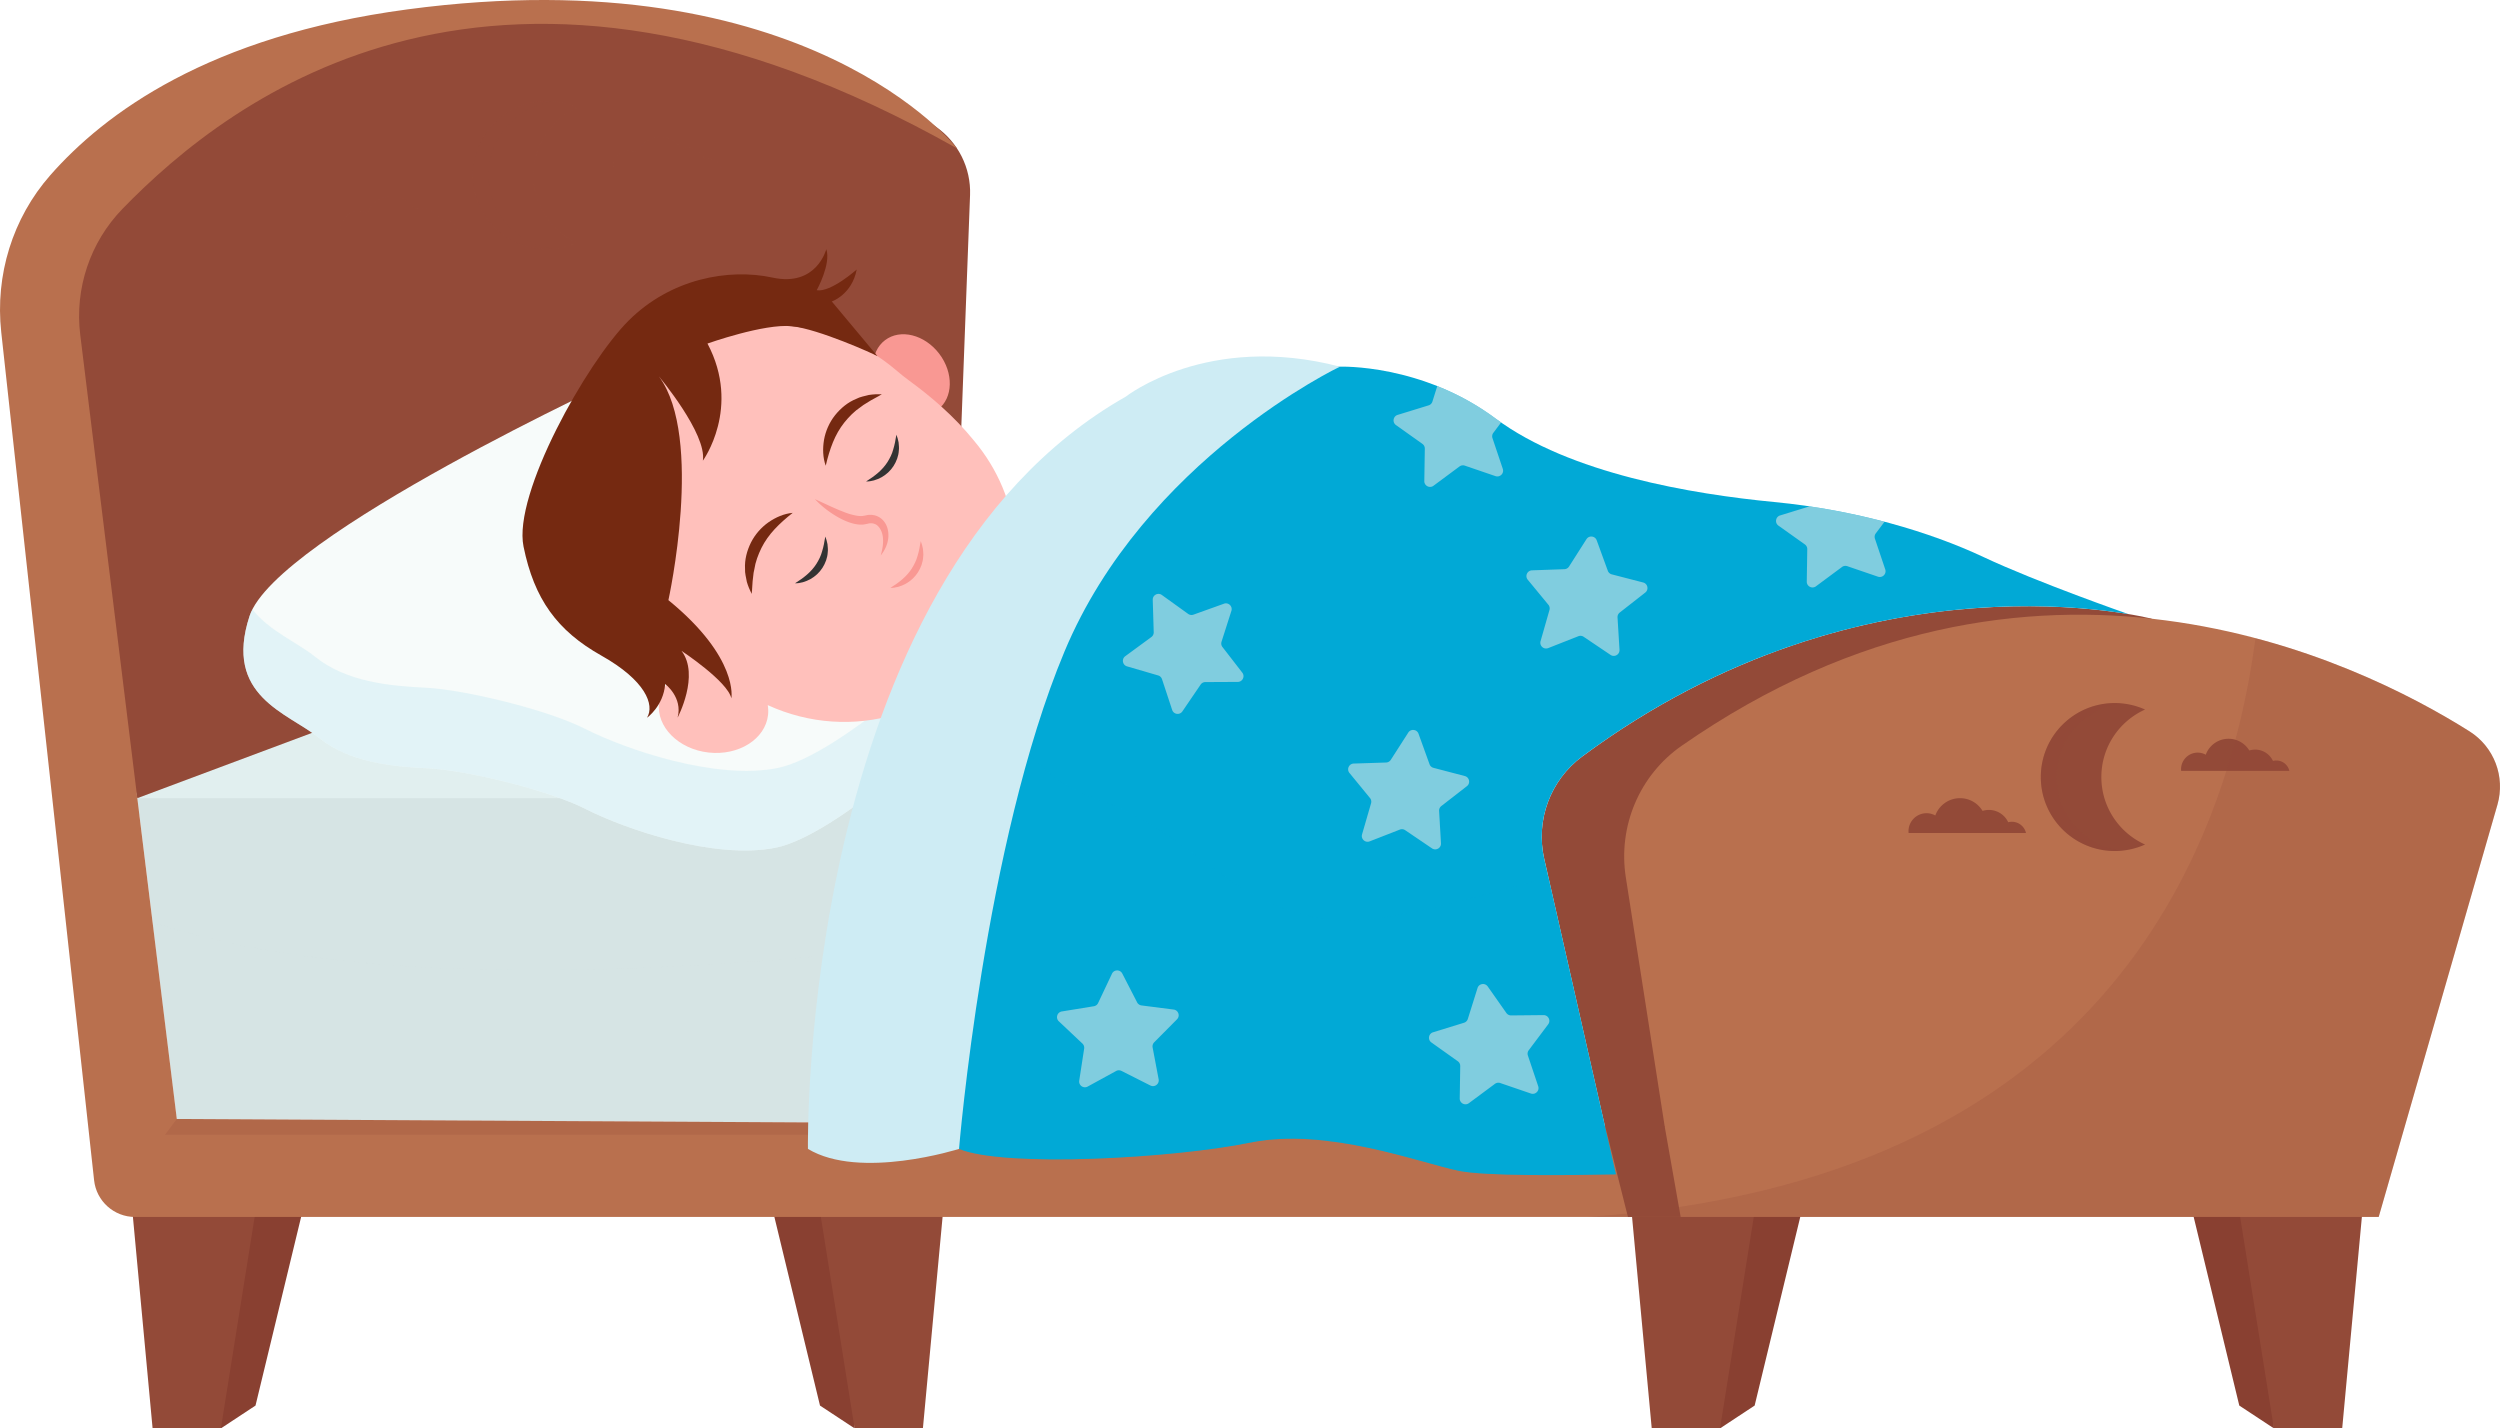
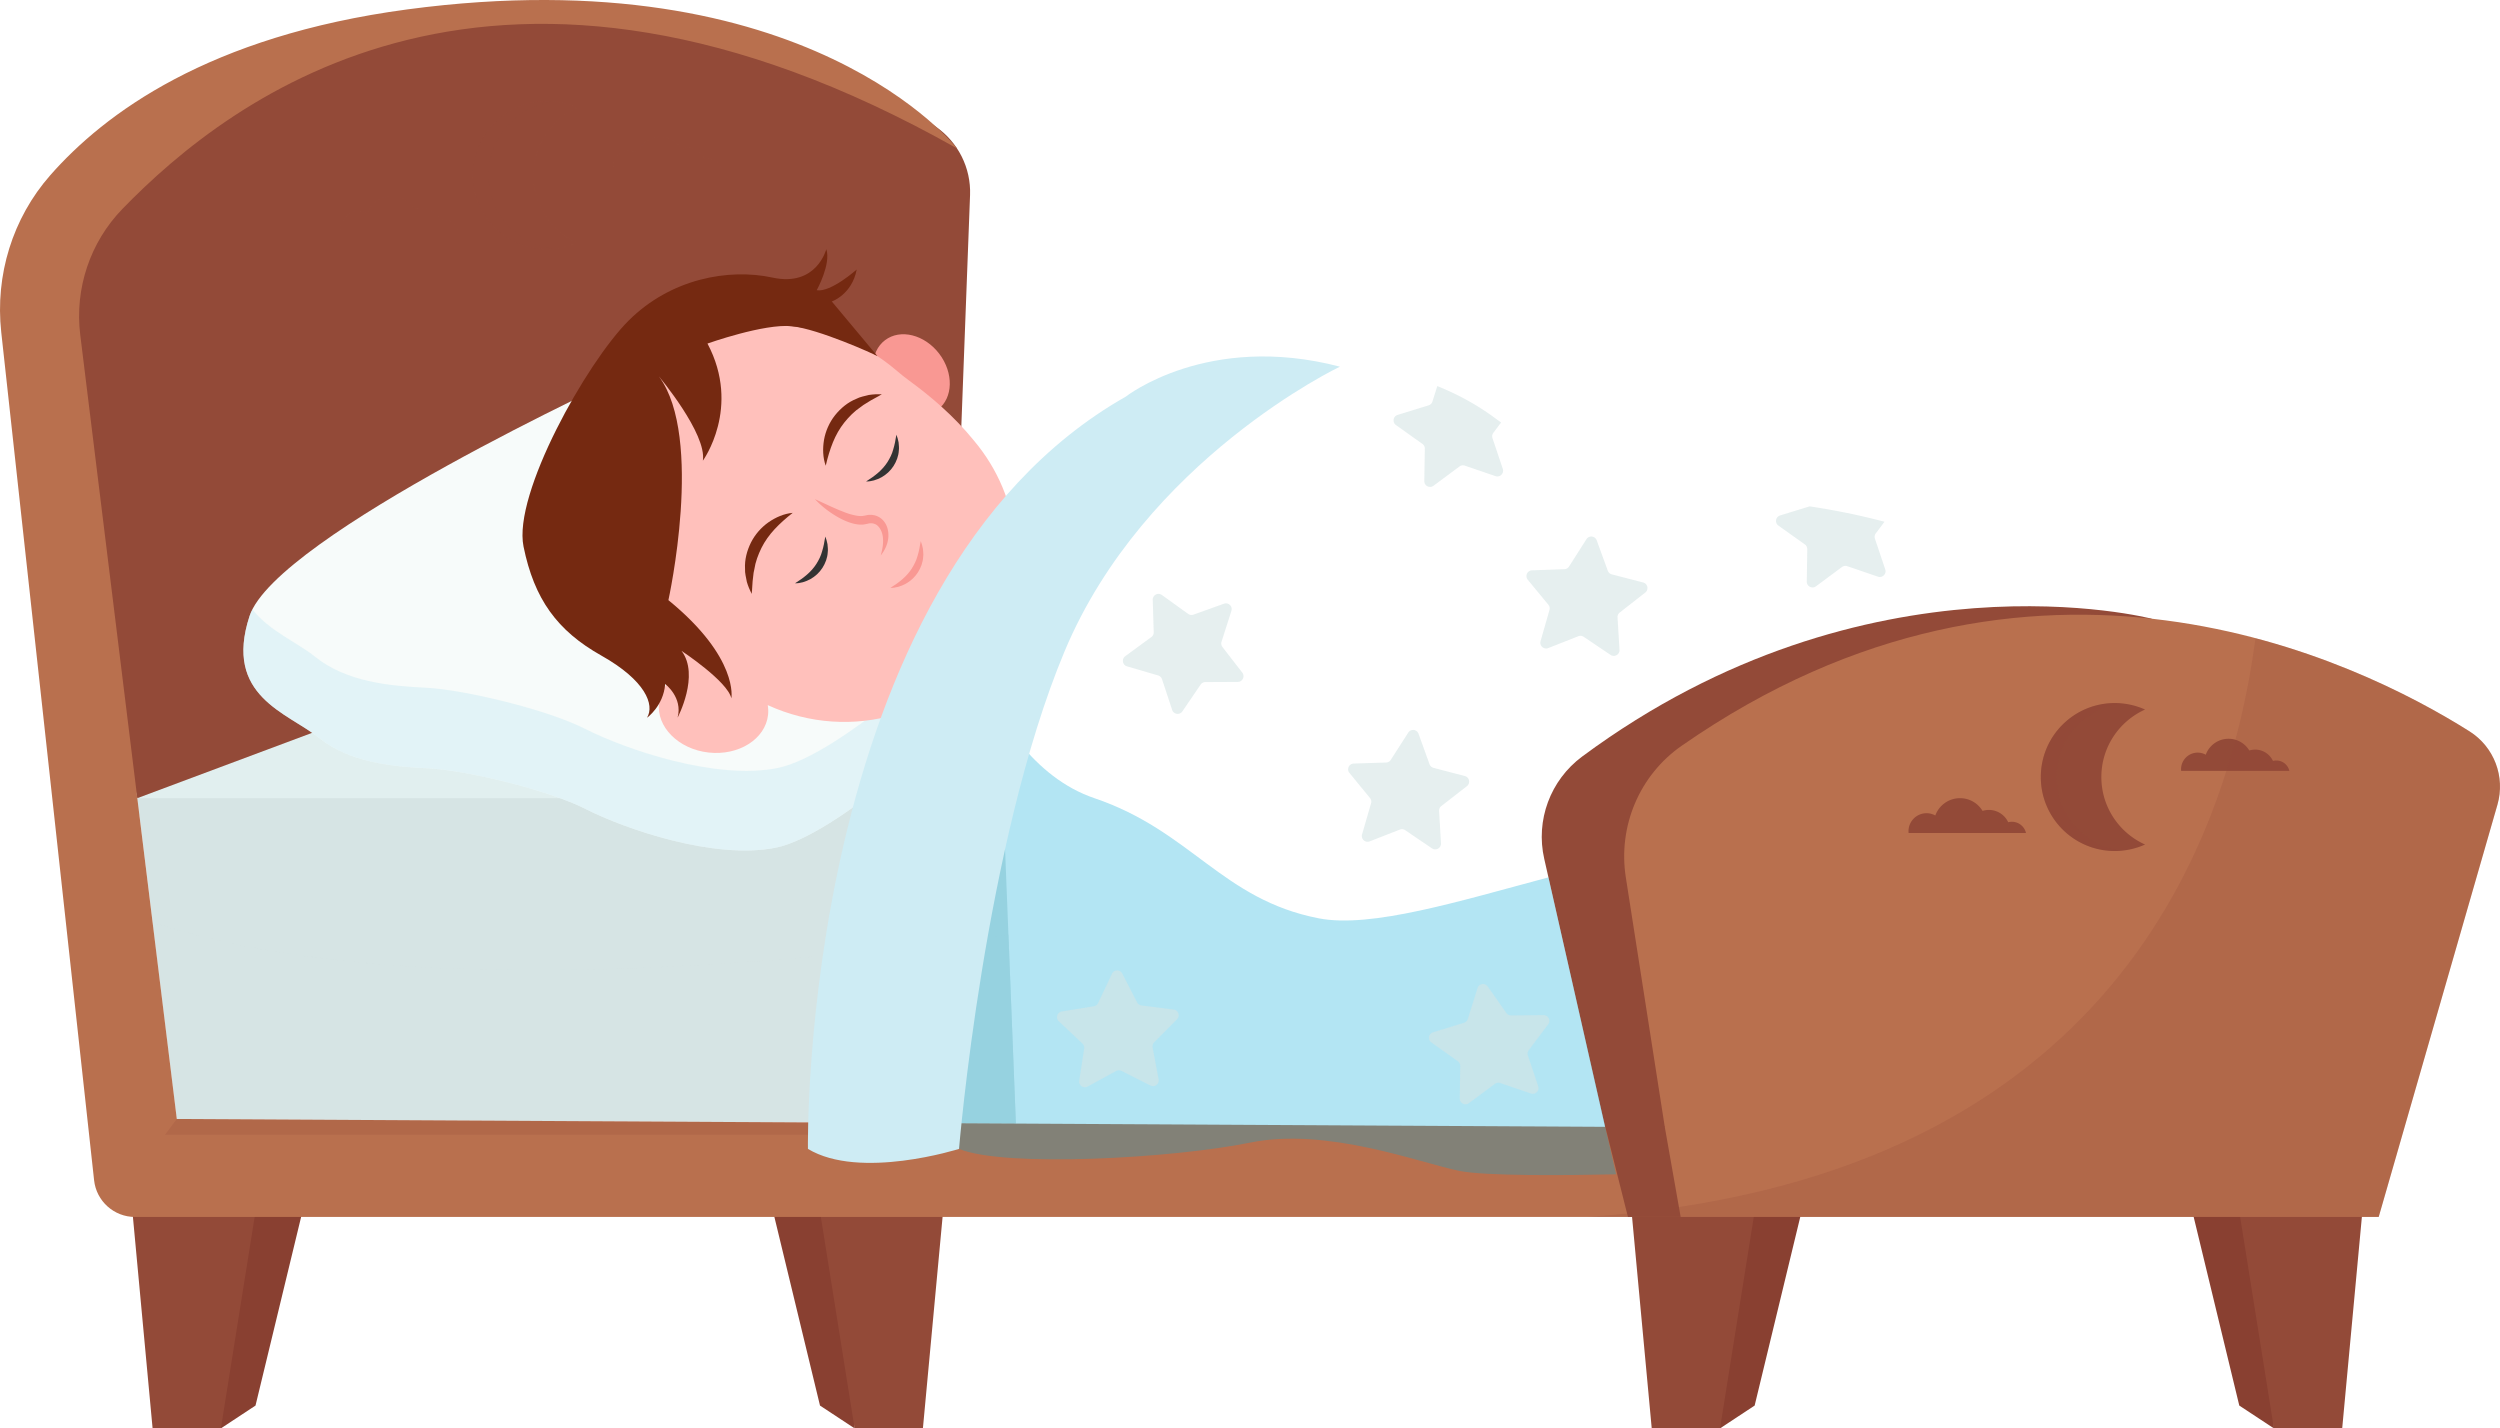
<svg xmlns="http://www.w3.org/2000/svg" xml:space="preserve" width="1665.753" height="951.739">
  <path style="fill:#894031" d="m1336.242 1845.33 38.802-160.448-61.874-7.342v182.998z" transform="translate(-167.123 -908.8)" />
  <path style="fill:#934a38" d="M1267.675 1860.538h45.495l29.889-187.192h-92.809z" transform="translate(-167.123 -908.8)" />
  <path style="fill:#894031" d="m1659.162 1845.33-38.801-160.448 61.873-7.342v182.998z" transform="translate(-167.123 -908.8)" />
  <path style="fill:#934a38" d="M1727.731 1860.538h-45.497l-29.887-187.192h92.809z" transform="translate(-167.123 -908.8)" />
  <path style="fill:#894031" d="m713.486 1845.33-38.801-160.448 61.872-7.342v182.998z" transform="translate(-167.123 -908.8)" />
  <path style="fill:#934a38" d="M782.055 1860.538h-45.498l-29.887-187.192h92.809z" transform="translate(-167.123 -908.8)" />
  <path style="fill:#894031" d="m337.366 1845.33 38.801-160.448-61.873-7.342v182.998z" transform="translate(-167.123 -908.8)" />
  <path style="fill:#934a38" d="M268.798 1860.538h45.496l29.888-187.192h-92.809z" transform="translate(-167.123 -908.8)" />
  <path style="fill:#e1efef" d="M242.722 1440.621c3.146-4.887 217.865-89.046 217.865-89.046l187.191 87.304-35.393 98.25s-296.517-45.552-300.449-49.485c-3.934-3.933-69.214-47.023-69.214-47.023z" transform="translate(-167.123 -908.8)" />
  <path style="fill:#934a38" d="m813.471 1038.776-11.536 305.722-336.63 18.877-206.699 77.246s-78.02-352.527-73.302-357.247c4.72-4.72 78.652-92.809 83.372-95.956 4.719-3.145 142.359-55.057 147.078-55.057 4.719 0 121.911-16.516 121.911-16.516l98.316 13.372 81.798 27.527s46.267 27.703 52.695 25.955c2.76-.749 11.258 4.356 20.064 10.43 14.941 10.308 23.618 27.506 22.933 45.647z" transform="translate(-167.123 -908.8)" />
  <path style="fill:#d6e4e4" d="m284.932 1654.384 559.072 3.083-8.543-216.846H258.606z" transform="translate(-167.123 -908.8)" />
  <path style="opacity:.5;fill:#d6e4e4" d="m268.798 1523.373 16.134 131.011 559.073 3.083-4.955-125.759c-299.333 39.327-471.482 24.223-570.252-8.335z" transform="translate(-167.123 -908.8)" />
  <path style="fill:#f7fbfa" d="M584.161 1158.675s-233.266 107.121-250.762 160.611c-17.494 53.492 25.422 64.347 46.035 80.995 20.612 16.652 48.938 19.318 73.098 20.484 24.16 1.168 79.144 14.022 104.97 27.173 25.825 13.148 85.809 33.976 126.631 25.646 40.821-8.33 118.565-82.378 118.565-82.378l33.058-99.236-99.795-117.466z" transform="translate(-167.123 -908.8)" />
  <path style="opacity:.5;fill:#ceecf4" d="M805.385 1337.113s-78.693 74.949-120.012 83.383c-41.321 8.432-102.035-12.648-128.177-25.959-26.141-13.311-81.796-26.323-106.251-27.504-24.455-1.181-53.126-3.88-73.99-20.734-11.702-9.452-30.506-17.063-41.64-31.477-.782 1.521-1.442 3.017-1.916 4.464-17.495 53.492 25.422 64.347 46.035 80.995 20.612 16.652 48.938 19.318 73.098 20.484 24.159 1.168 79.144 14.022 104.97 27.173 25.825 13.148 85.809 33.976 126.631 25.646 40.82-8.33 118.565-82.378 118.565-82.378l33.058-99.236-11.013-12.964z" transform="translate(-167.123 -908.8)" />
  <path style="fill:#f99893" d="M755.887 1172.745c9.733 12.772 25.915 16.802 36.144 8.999 10.229-7.805 10.63-24.484.898-37.259-9.733-12.772-25.917-16.802-36.144-8.996-10.228 7.802-10.631 24.484-.898 37.256z" transform="translate(-167.123 -908.8)" />
  <path style="fill:#ffc0bb" d="M815.908 1202.183c-12.864-15.847-28.54-29.251-42.931-39.721-3.089-2.247-6.038-4.666-8.945-7.145-11.737-10.001-25.645-18.123-41.732-23.447-51.76-17.129-109.751 2.193-140.871 47.047-41.922 60.429-22.895 141.982 38.705 178.243-7.674 4.512-12.972 11.536-13.921 19.906-1.823 16.058 12.967 30.898 33.033 33.145 20.066 2.244 37.809-8.954 39.632-25.012.253-2.228.154-4.429-.203-6.582 55.564 25.505 121.364 6.326 150.907-45.738 22.555-39.748 19.215-91.651-13.674-130.696z" transform="translate(-167.123 -908.8)" />
  <path style="fill:#752911" d="M695.323 1250.508c-4.523 3.55-8.56 7.097-12.112 10.942-3.552 3.832-6.498 7.978-8.731 12.441-2.17 4.472-3.998 9.199-4.768 14.351-.634 2.909-.218.346-1.122 7.89-.287 2.71-.203 5.449-.641 8.376-1.271-2.543-2.397-5.232-3.206-8.025-.477-2.829-1.363-5.724-1.199-8.697-.343-5.948 1.244-12.042 3.933-17.465 2.731-5.439 6.858-10.118 11.698-13.526 4.87-3.345 10.36-5.767 16.148-6.287z" transform="translate(-167.123 -908.8)" />
  <path style="fill:#333" d="M696.824 1297.459c2.991-1.871 5.687-3.771 8.105-5.887 2.417-2.104 4.485-4.444 6.138-7.021 1.615-2.585 3.039-5.351 3.844-8.444.501-1.506.842-3.182 1.199-4.741.352-1.636.48-3.313.938-5.068.609 1.634 1.12 3.35 1.433 5.107.106 1.759.458 3.581.164 5.385-.179 3.651-1.545 7.265-3.539 10.399-2.022 3.142-4.843 5.726-8.02 7.49-3.189 1.72-6.697 2.842-10.262 2.78zM744.195 1229.606c2.989-1.868 5.685-3.771 8.104-5.887 2.417-2.106 4.485-4.443 6.139-7.023 1.616-2.584 3.039-5.351 3.845-8.444.498-1.497.841-3.179 1.198-4.737.351-1.637.479-3.316.938-5.071.609 1.636 1.121 3.349 1.433 5.105.106 1.759.458 3.581.165 5.386-.18 3.651-1.545 7.267-3.539 10.398-2.022 3.142-4.844 5.726-8.019 7.491-3.191 1.724-6.699 2.843-10.264 2.782z" transform="translate(-167.123 -908.8)" />
  <path style="fill:#f99893" d="M760.416 1300.507c2.99-1.868 5.685-3.772 8.104-5.887 2.417-2.106 4.484-4.442 6.138-7.021 1.616-2.585 3.039-5.351 3.846-8.444.498-1.498.841-3.18 1.197-4.738.352-1.637.48-3.316.938-5.071.608 1.636 1.12 3.35 1.432 5.105.106 1.759.458 3.581.166 5.386-.18 3.65-1.546 7.266-3.539 10.397-2.022 3.143-4.845 5.728-8.02 7.491-3.19 1.723-6.699 2.842-10.262 2.782z" transform="translate(-167.123 -908.8)" />
  <path style="fill:#752911" d="M717.314 1219.126c-1.982-5.461-2.112-11.459-1.142-17.282 1.038-5.827 3.53-11.543 7.304-16.321 3.775-4.729 8.628-8.748 14.162-10.957 2.627-1.407 5.624-1.831 8.393-2.599 2.873-.45 5.788-.57 8.631-.498-2.466 1.636-4.986 2.724-7.322 4.13-6.169 3.832-4.635 2.801-6.675 4.354-4.342 2.881-7.854 6.54-10.987 10.396-3.099 3.914-5.61 8.338-7.578 13.175-1.981 4.846-3.487 10.002-4.786 15.602z" transform="translate(-167.123 -908.8)" />
  <path style="fill:#f99893" d="M710.096 1241.365c4.106 4.438 8.884 8.146 14.091 11.288 2.618 1.572 5.36 2.945 8.33 4.045 2.982 1.04 6.167 1.905 9.847 1.61l1.404-.248 1.221-.243c.553-.074 1.123-.335 1.657-.301a6.697 6.697 0 0 1 3.092.339c1.997.578 3.5 2.459 4.55 4.69 2.018 4.69 1.324 10.67-.369 16.393 3.744-4.609 6.348-11.063 4.615-17.821-.824-3.289-3.098-6.697-6.704-8.282-.891-.394-1.811-.709-2.765-.818-.956-.219-1.889-.181-2.829-.154-.959-.019-1.805.288-2.71.439-.526.128-.67.114-.962.165l-.785.133c-2.247.225-4.941-.335-7.575-1.052-2.684-.68-5.307-1.854-7.999-2.875-5.324-2.258-10.628-4.811-16.109-7.308z" transform="translate(-167.123 -908.8)" />
  <path style="fill:#752911" d="M711.308 1102.177s9.696-17.59 6.381-27.362c0 0-6.392 25.324-35.792 18.952-29.4-6.369-67.925.762-95.919 28.646-27.995 27.884-77.149 115.515-70.029 150.554 7.12 35.039 22.408 56.091 51.863 72.655 29.455 16.567 35.66 32.849 30.404 41.442 0 0 10.971-7.807 12.115-22.498 0 0 11.875 8.91 8.277 22.389 0 0 14.941-28.223 2.618-44.473 0 0 30.698 20.231 33.205 31.637 0 0 5.16-26.946-41.951-65.441 0 0 23.896-108.214-6.299-149.043 0 0 32.017 38.167 29.257 56.128 0 0 25.735-35.346 3.075-78.052 0 0 37.895-13.478 56.259-11.538 17.725 1.876 54.593 18.445 57.03 19.97l-30.461-36.476s13.436-4.557 16.609-21.297c0 0-17.253 15.387-26.642 13.807z" transform="translate(-167.123 -908.8)" />
  <path style="fill:#934a38" d="M1600.798 1321.051s-189.072-49.248-379.46 91.819c-21.218 15.722-31.162 42.492-25.275 68.234l47.711 210.154s201.008-32.679 203.105-36.875c2.098-4.194 93.785-54.532 98.278-81.798 4.493-27.265 55.641-251.534 55.641-251.534z" transform="translate(-167.123 -908.8)" />
  <path style="fill:#b9704e" d="m167.944 1130.085 61.876 565.139c1.523 13.91 13.272 24.441 27.263 24.441h1494.965l79.122-274.685c5.366-18.629-2.223-38.543-18.616-48.885-74.297-46.871-290.516-153.462-524.924 9.598-28.188 19.608-42.524 53.741-37.229 87.666l25.991 166.489-991.461-5.465-64.34-522.452c-3.797-30.834 6.541-61.743 28.189-84.028 71.977-74.097 250.132-212.931 556.012-40.2 0 0-99.354-128.299-366.228-92.644-132.671 17.726-201.884 69.5-237.932 110.482-25.169 28.613-36.836 66.661-32.688 104.544z" transform="translate(-167.123 -908.8)" />
  <path style="opacity:.2;fill:#934a38" d="M277.066 1664.872h467.129l-38.757-8.17-420.506-2.318z" transform="translate(-167.123 -908.8)" />
-   <path style="fill:#01a9d6" d="m1226.872 1616.813-30.81-135.709c-5.887-25.742 4.058-52.513 25.275-68.234 147.312-109.151 293.809-104.363 352.57-96.608l11.238 1.665s-60.664-21.144-96.32-37.925c-35.655-16.777-84.943-31.46-139.477-36.702-54.53-5.244-136.328-18.877-185.617-55.581-49.289-36.705-103.819-34.607-103.819-34.607l-39.851-.022s-98.578 50.358-100.674 53.506c-2.097 3.145-77.602 92.283-84.944 102.77-7.342 10.488-63.971 216.03-63.971 216.03s5.245 136.329 35.656 148.915c30.412 12.583 142.622 6.292 194.007-4.194 51.387-10.488 113.259 13.633 139.476 18.875 17.293 3.459 70.162 2.989 104.161 2.267z" transform="translate(-167.123 -908.8)" />
  <path style="opacity:.3;fill:#01a9d6" d="M1198.859 1493.386c-59.2 15.789-118.16 34.109-153.104 27.29-64.495-12.583-84.944-58.201-149.439-80.055-40.956-13.875-65.36-55.467-77.721-83.982-19.185 63.732-48.122 168.757-48.122 168.757s5.245 136.329 35.656 148.915c30.412 12.583 142.622 6.292 194.007-4.194 51.387-10.488 113.259 13.633 139.476 18.875 17.319 3.464 70.333 2.987 104.324 2.265z" transform="translate(-167.123 -908.8)" />
  <path style="fill:#ceecf4" d="M1059.912 1153.111s-130.037 61.873-183.521 189.814c-53.483 127.938-70.262 331.385-70.262 331.385s-66.067 20.975-100.674 0c0 0-6.293-377.528 211.835-501.275.001 0 54.532-42.996 142.622-19.924z" transform="translate(-167.123 -908.8)" />
  <path style="opacity:.6;fill:#d6e4e4" d="m991.847 1363.164-21.593.104a3.82 3.82 0 0 0-3.151 1.673l-12.155 17.849c-1.788 2.625-5.813 2.061-6.81-.956l-6.771-20.506a3.844 3.844 0 0 0-2.567-2.479l-20.729-6.043c-3.05-.891-3.756-4.893-1.194-6.774l17.407-12.774a3.83 3.83 0 0 0 1.564-3.209l-.655-21.582c-.096-3.176 3.492-5.084 6.072-3.229l17.53 12.607a3.829 3.829 0 0 0 3.534.495l20.324-7.29c2.991-1.074 5.915 1.748 4.947 4.774l-6.574 20.567a3.834 3.834 0 0 0 .621 3.515l13.216 17.076c1.943 2.513.161 6.167-3.016 6.182zM1240.232 1345.166l-17.906-12.066a3.837 3.837 0 0 0-3.549-.387l-20.091 7.914c-2.957 1.162-5.965-1.566-5.091-4.623l5.939-20.761a3.839 3.839 0 0 0-.728-3.494l-13.733-16.66c-2.022-2.454-.354-6.158 2.822-6.272l21.578-.765a3.834 3.834 0 0 0 3.098-1.773l11.603-18.211c1.708-2.679 5.748-2.238 6.837.749l7.397 20.284a3.827 3.827 0 0 0 2.642 2.398l20.904 5.409c3.076.794 3.904 4.773 1.402 6.731l-17.008 13.302a3.84 3.84 0 0 0-1.464 3.257l1.316 21.55c.196 3.176-3.332 5.194-5.968 3.418zM1121.267 1474.072l-17.87-12.122a3.823 3.823 0 0 0-3.545-.397l-20.115 7.848c-2.962 1.156-5.961-1.586-5.078-4.639l6.006-20.74a3.828 3.828 0 0 0-.717-3.496l-13.682-16.705c-2.013-2.457-.333-6.158 2.844-6.263l21.58-.695a3.838 3.838 0 0 0 3.104-1.765l11.661-18.174c1.716-2.672 5.755-2.22 6.834.771l7.332 20.309a3.834 3.834 0 0 0 2.636 2.409l20.887 5.473c3.074.805 3.891 4.786 1.381 6.736l-17.051 13.25a3.831 3.831 0 0 0-1.475 3.248l1.25 21.558c.183 3.17-3.353 5.176-5.982 3.394zM1187.156 1637.412l-20.43-6.992a3.838 3.838 0 0 0-3.527.549l-17.34 12.865c-2.554 1.892-6.17.037-6.119-3.14l.336-21.59a3.825 3.825 0 0 0-1.611-3.184l-17.594-12.519c-2.59-1.842-1.942-5.851 1.096-6.787l20.637-6.352a3.833 3.833 0 0 0 2.53-2.516l6.468-20.601c.951-3.032 4.967-3.656 6.795-1.056l12.418 17.663a3.84 3.84 0 0 0 3.175 1.63l21.592-.216c3.177-.031 5.013 3.595 3.105 6.137l-12.963 17.268a3.831 3.831 0 0 0-.568 3.522l6.876 20.468c1.012 3.015-1.87 5.88-4.876 4.851zM933.628 1632.067l-19.281-9.725a3.838 3.838 0 0 0-3.568.063l-18.938 10.371c-2.787 1.526-6.116-.808-5.631-3.947l3.287-21.342a3.827 3.827 0 0 0-1.16-3.373l-15.716-14.809c-2.313-2.18-1.123-6.064 2.014-6.574l21.313-3.467a3.842 3.842 0 0 0 2.851-2.147l9.226-19.523c1.358-2.873 5.421-2.941 6.875-.117l9.884 19.197a3.839 3.839 0 0 0 2.923 2.049l21.418 2.742c3.152.402 4.473 4.245 2.236 6.502l-15.204 15.333a3.833 3.833 0 0 0-1.045 3.411l4.011 21.217c.589 3.123-2.657 5.569-5.495 4.139zM1143.131 1219.051l20.429 6.992c3.007 1.029 5.89-1.836 4.876-4.85l-6.876-20.469a3.834 3.834 0 0 1 .569-3.523l5.19-6.917a161.634 161.634 0 0 1-3.587-2.566c-12.988-9.674-26.332-16.629-38.955-21.662l-3.238 10.32a3.833 3.833 0 0 1-2.531 2.516l-20.637 6.353c-3.037.935-3.686 4.946-1.095 6.79l17.594 12.517a3.832 3.832 0 0 1 1.611 3.185l-.338 21.59c-.049 3.177 3.567 5.034 6.12 3.139l17.341-12.865a3.838 3.838 0 0 1 3.527-.55zM1352.106 1259.03l17.596 12.517a3.833 3.833 0 0 1 1.61 3.185l-.337 21.59c-.049 3.177 3.567 5.03 6.118 3.139l17.343-12.865a3.836 3.836 0 0 1 3.525-.549l20.43 6.992c3.007 1.028 5.89-1.836 4.876-4.85l-6.876-20.469a3.836 3.836 0 0 1 .567-3.523l5.822-7.757a462.426 462.426 0 0 0-49.939-10.246l-19.641 6.046c-3.035.936-3.682 4.947-1.094 6.79z" transform="translate(-167.123 -908.8)" />
  <g>
    <path style="fill:#934a38" d="M1567.263 1426.541c0-20.034 11.96-37.262 29.121-44.971a49.038 49.038 0 0 0-20.17-4.32c-27.224 0-49.292 22.067-49.292 49.291 0 27.223 22.068 49.292 49.292 49.292a49.12 49.12 0 0 0 20.17-4.319c-17.161-7.709-29.121-24.94-29.121-44.973z" transform="translate(-167.123 -908.8)" />
    <path style="opacity:.2;fill:#934a38" d="M1537.409 1426.541c0-25.452 19.293-46.395 44.052-49.012a49.449 49.449 0 0 0-5.247-.279c-27.224 0-49.292 22.067-49.292 49.291 0 27.223 22.068 49.292 49.292 49.292 1.772 0 3.522-.096 5.247-.279-24.759-2.617-44.052-23.56-44.052-49.013z" transform="translate(-167.123 -908.8)" />
    <path style="fill:#934a38" d="M1517.043 1463.826c-.985-4.288-4.822-7.485-9.408-7.485-.842 0-1.659.109-2.438.311-2.264-4.842-7.178-8.197-12.873-8.197-1.473 0-2.893.225-4.229.64-3.067-5.076-8.64-8.474-15.004-8.474-7.574 0-14.023 4.807-16.469 11.536a11.952 11.952 0 0 0-5.843-1.517c-6.638 0-12.02 5.383-12.02 12.021 0 .392.021.781.058 1.165zM1692.521 1422.429c-.907-3.952-4.444-6.9-8.672-6.9-.777 0-1.53.099-2.247.285-2.086-4.461-6.615-7.555-11.867-7.555-1.356 0-2.666.208-3.898.592-2.826-4.682-7.963-7.813-13.831-7.813-6.979 0-12.926 4.432-15.18 10.635a11.004 11.004 0 0 0-5.385-1.399c-6.12 0-11.08 4.962-11.08 11.08 0 .362.02.72.053 1.074h72.107z" transform="translate(-167.123 -908.8)" />
  </g>
  <path style="opacity:.2;fill:#934a38" d="M1812.554 1396.096c-28.71-18.112-78.63-45.134-142.585-62.073-19.43 146.227-106.084 362.443-445.458 385.643h527.537l79.122-274.685c5.366-18.629-2.223-38.543-18.616-48.885z" transform="translate(-167.123 -908.8)" />
  <g style="opacity:.5">
    <path style="fill:#934a38" d="M522.519 1025.525c0-20.034 11.959-37.264 29.121-44.973a49.107 49.107 0 0 0-20.171-4.32c-27.223 0-49.291 22.07-49.291 49.293 0 27.221 22.068 49.29 49.291 49.29 7.19 0 14.011-1.553 20.171-4.319-17.162-7.71-29.121-24.937-29.121-44.971z" transform="translate(-167.123 -908.8)" />
    <path style="opacity:.2;fill:#934a38" d="M492.665 1025.525c0-25.454 19.293-46.397 44.051-49.013a49.42 49.42 0 0 0-5.247-.28c-27.223 0-49.291 22.07-49.291 49.293 0 27.221 22.068 49.29 49.291 49.29 1.773 0 3.523-.096 5.247-.279-24.758-2.618-44.051-23.56-44.051-49.011z" transform="translate(-167.123 -908.8)" />
    <path style="fill:#934a38" d="M472.299 1062.81c-.986-4.287-4.822-7.487-9.409-7.487-.842 0-1.659.109-2.437.312-2.264-4.842-7.176-8.194-12.873-8.194-1.473 0-2.893.224-4.23.64-3.067-5.079-8.638-8.474-15.004-8.474-7.573 0-14.023 4.805-16.467 11.533a11.977 11.977 0 0 0-5.843-1.514c-6.638 0-12.02 5.38-12.02 12.018 0 .395.02.784.058 1.167h78.225zM647.777 1021.413c-.908-3.952-4.445-6.902-8.673-6.902-.776 0-1.528.099-2.246.285-2.087-4.461-6.615-7.552-11.866-7.552-1.357 0-2.667.205-3.898.589-2.828-4.682-7.964-7.811-13.832-7.811-6.98 0-12.927 4.429-15.178 10.633a11.007 11.007 0 0 0-5.387-1.396c-6.119 0-11.079 4.959-11.079 11.077 0 .362.019.723.052 1.077z" transform="translate(-167.123 -908.8)" />
  </g>
  <path style="fill:#934a38" d="m1236.731 1659.631 15.092 60.034h35.131l-10.562-59.816s-20.375-34.828-23.521-32.732c-3.146 2.101-16.14 32.514-16.14 32.514z" transform="translate(-167.123 -908.8)" />
</svg>